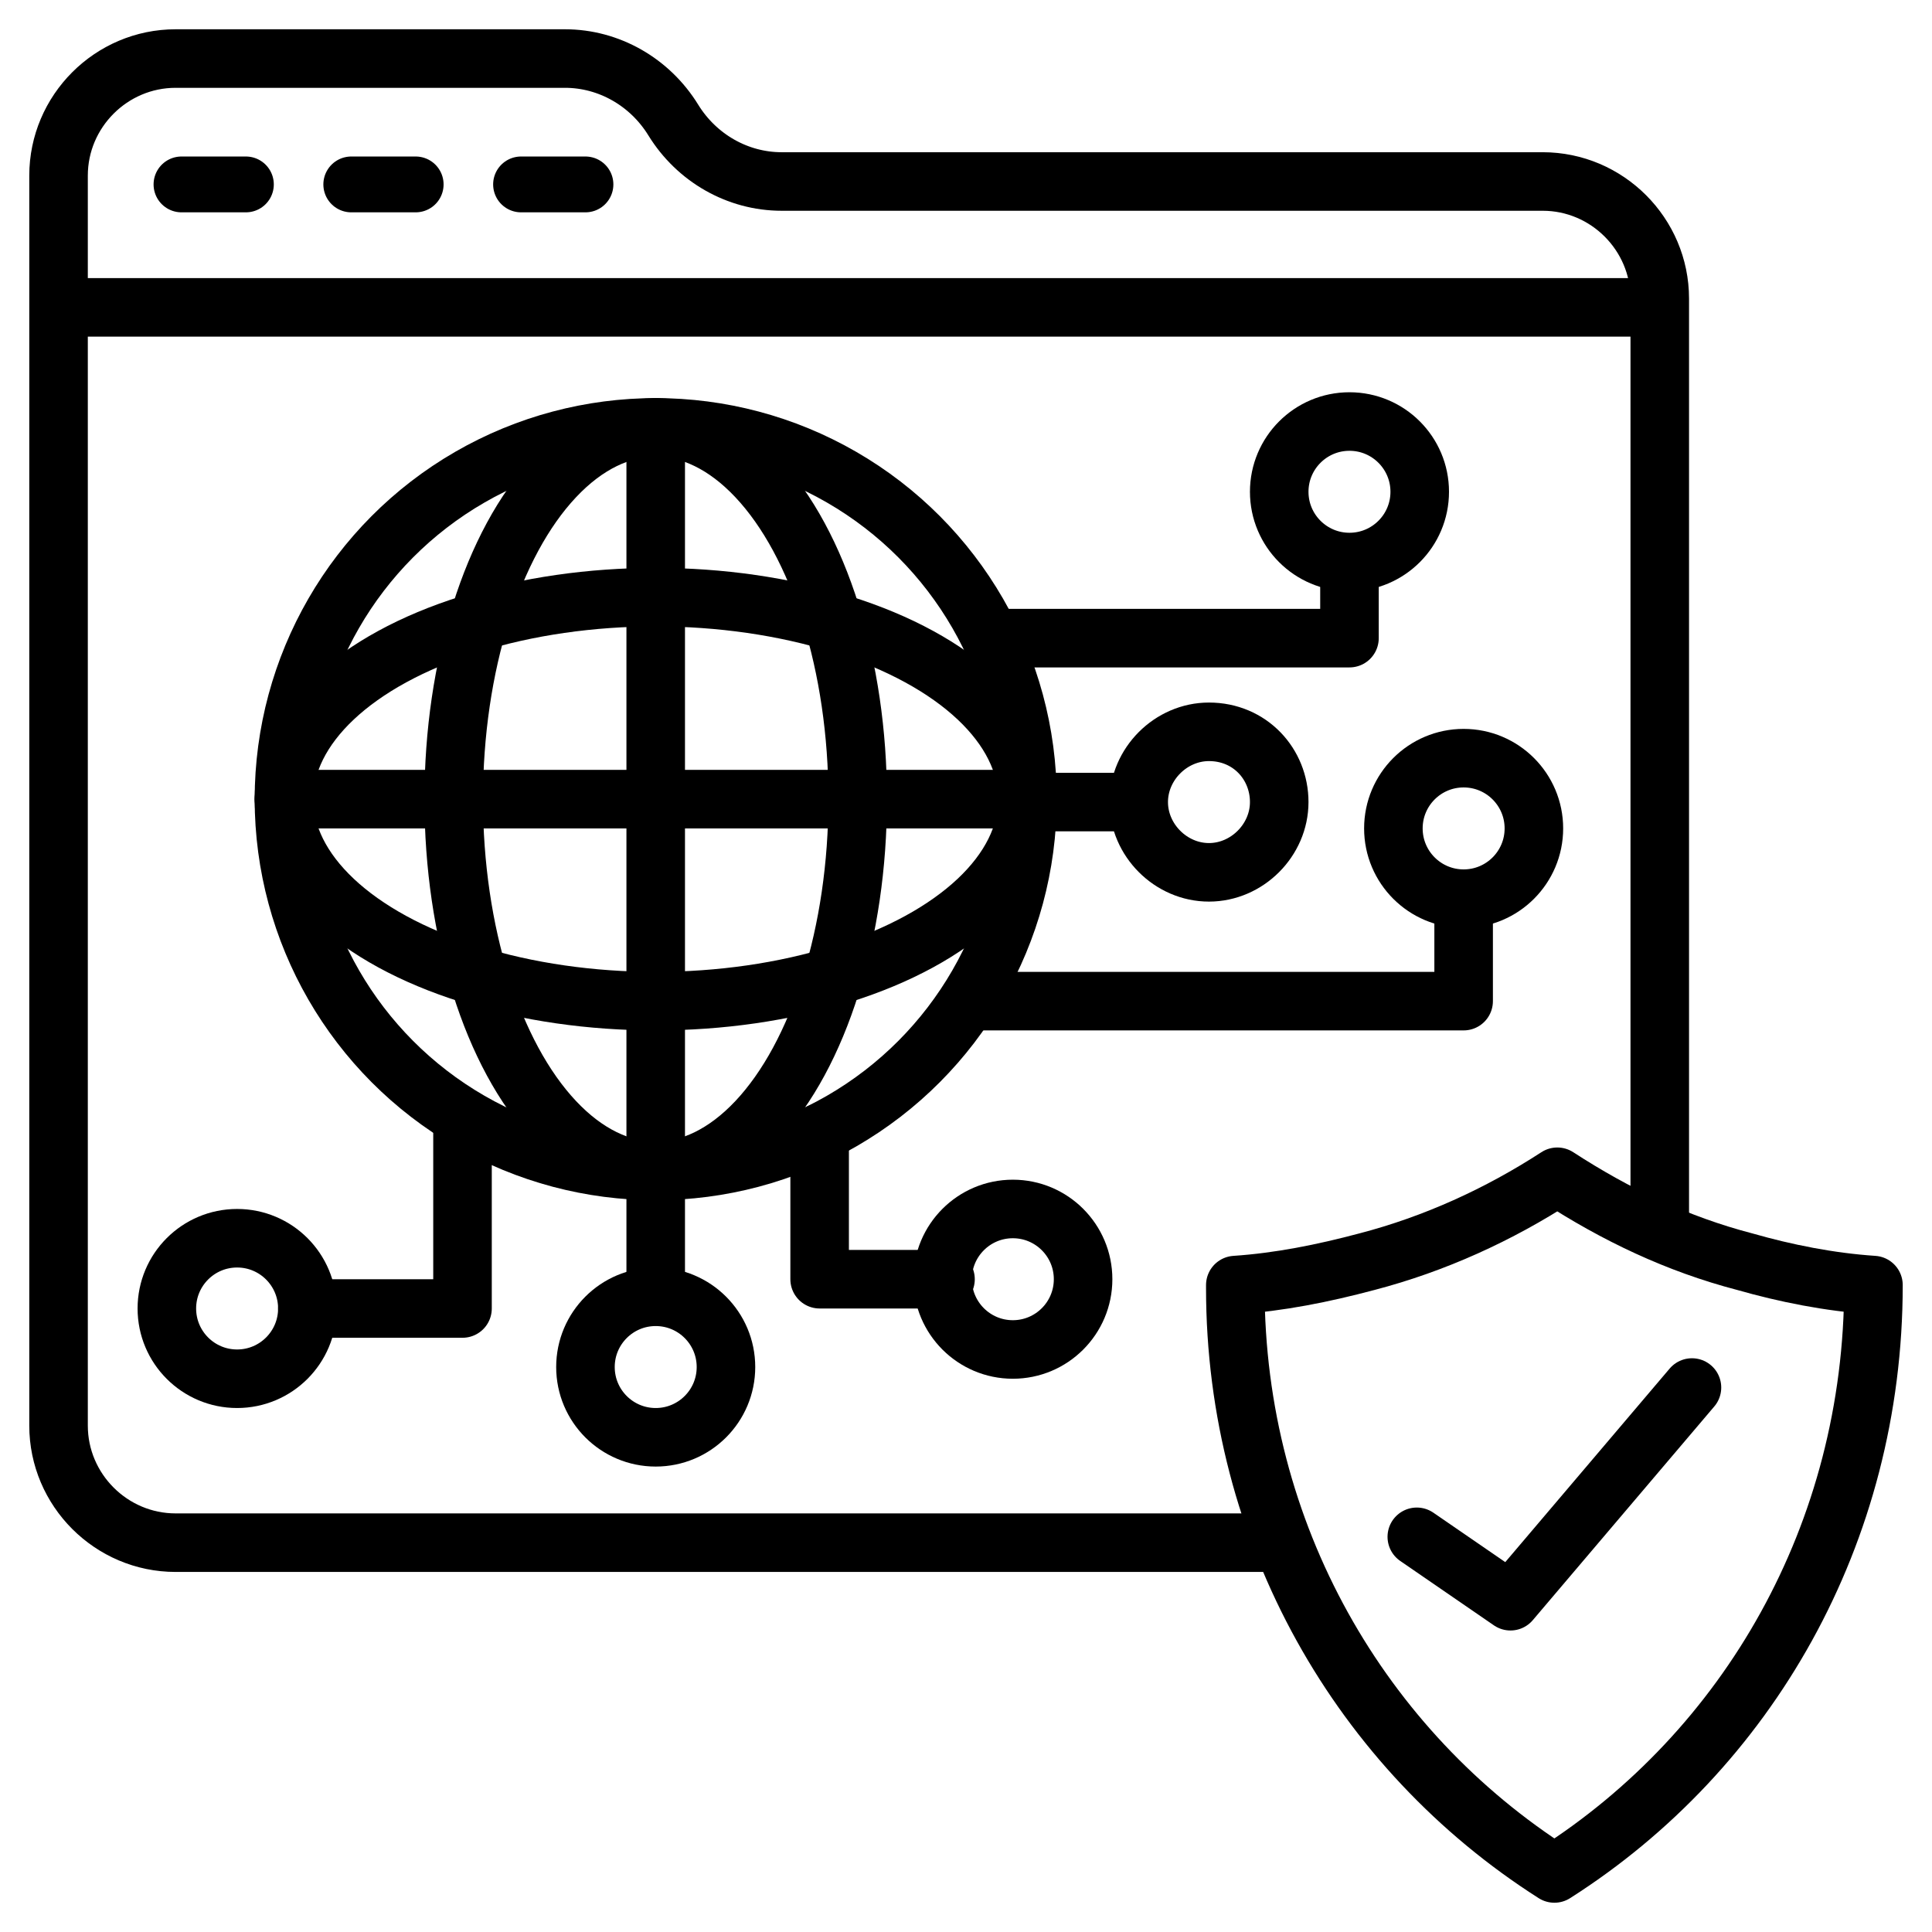
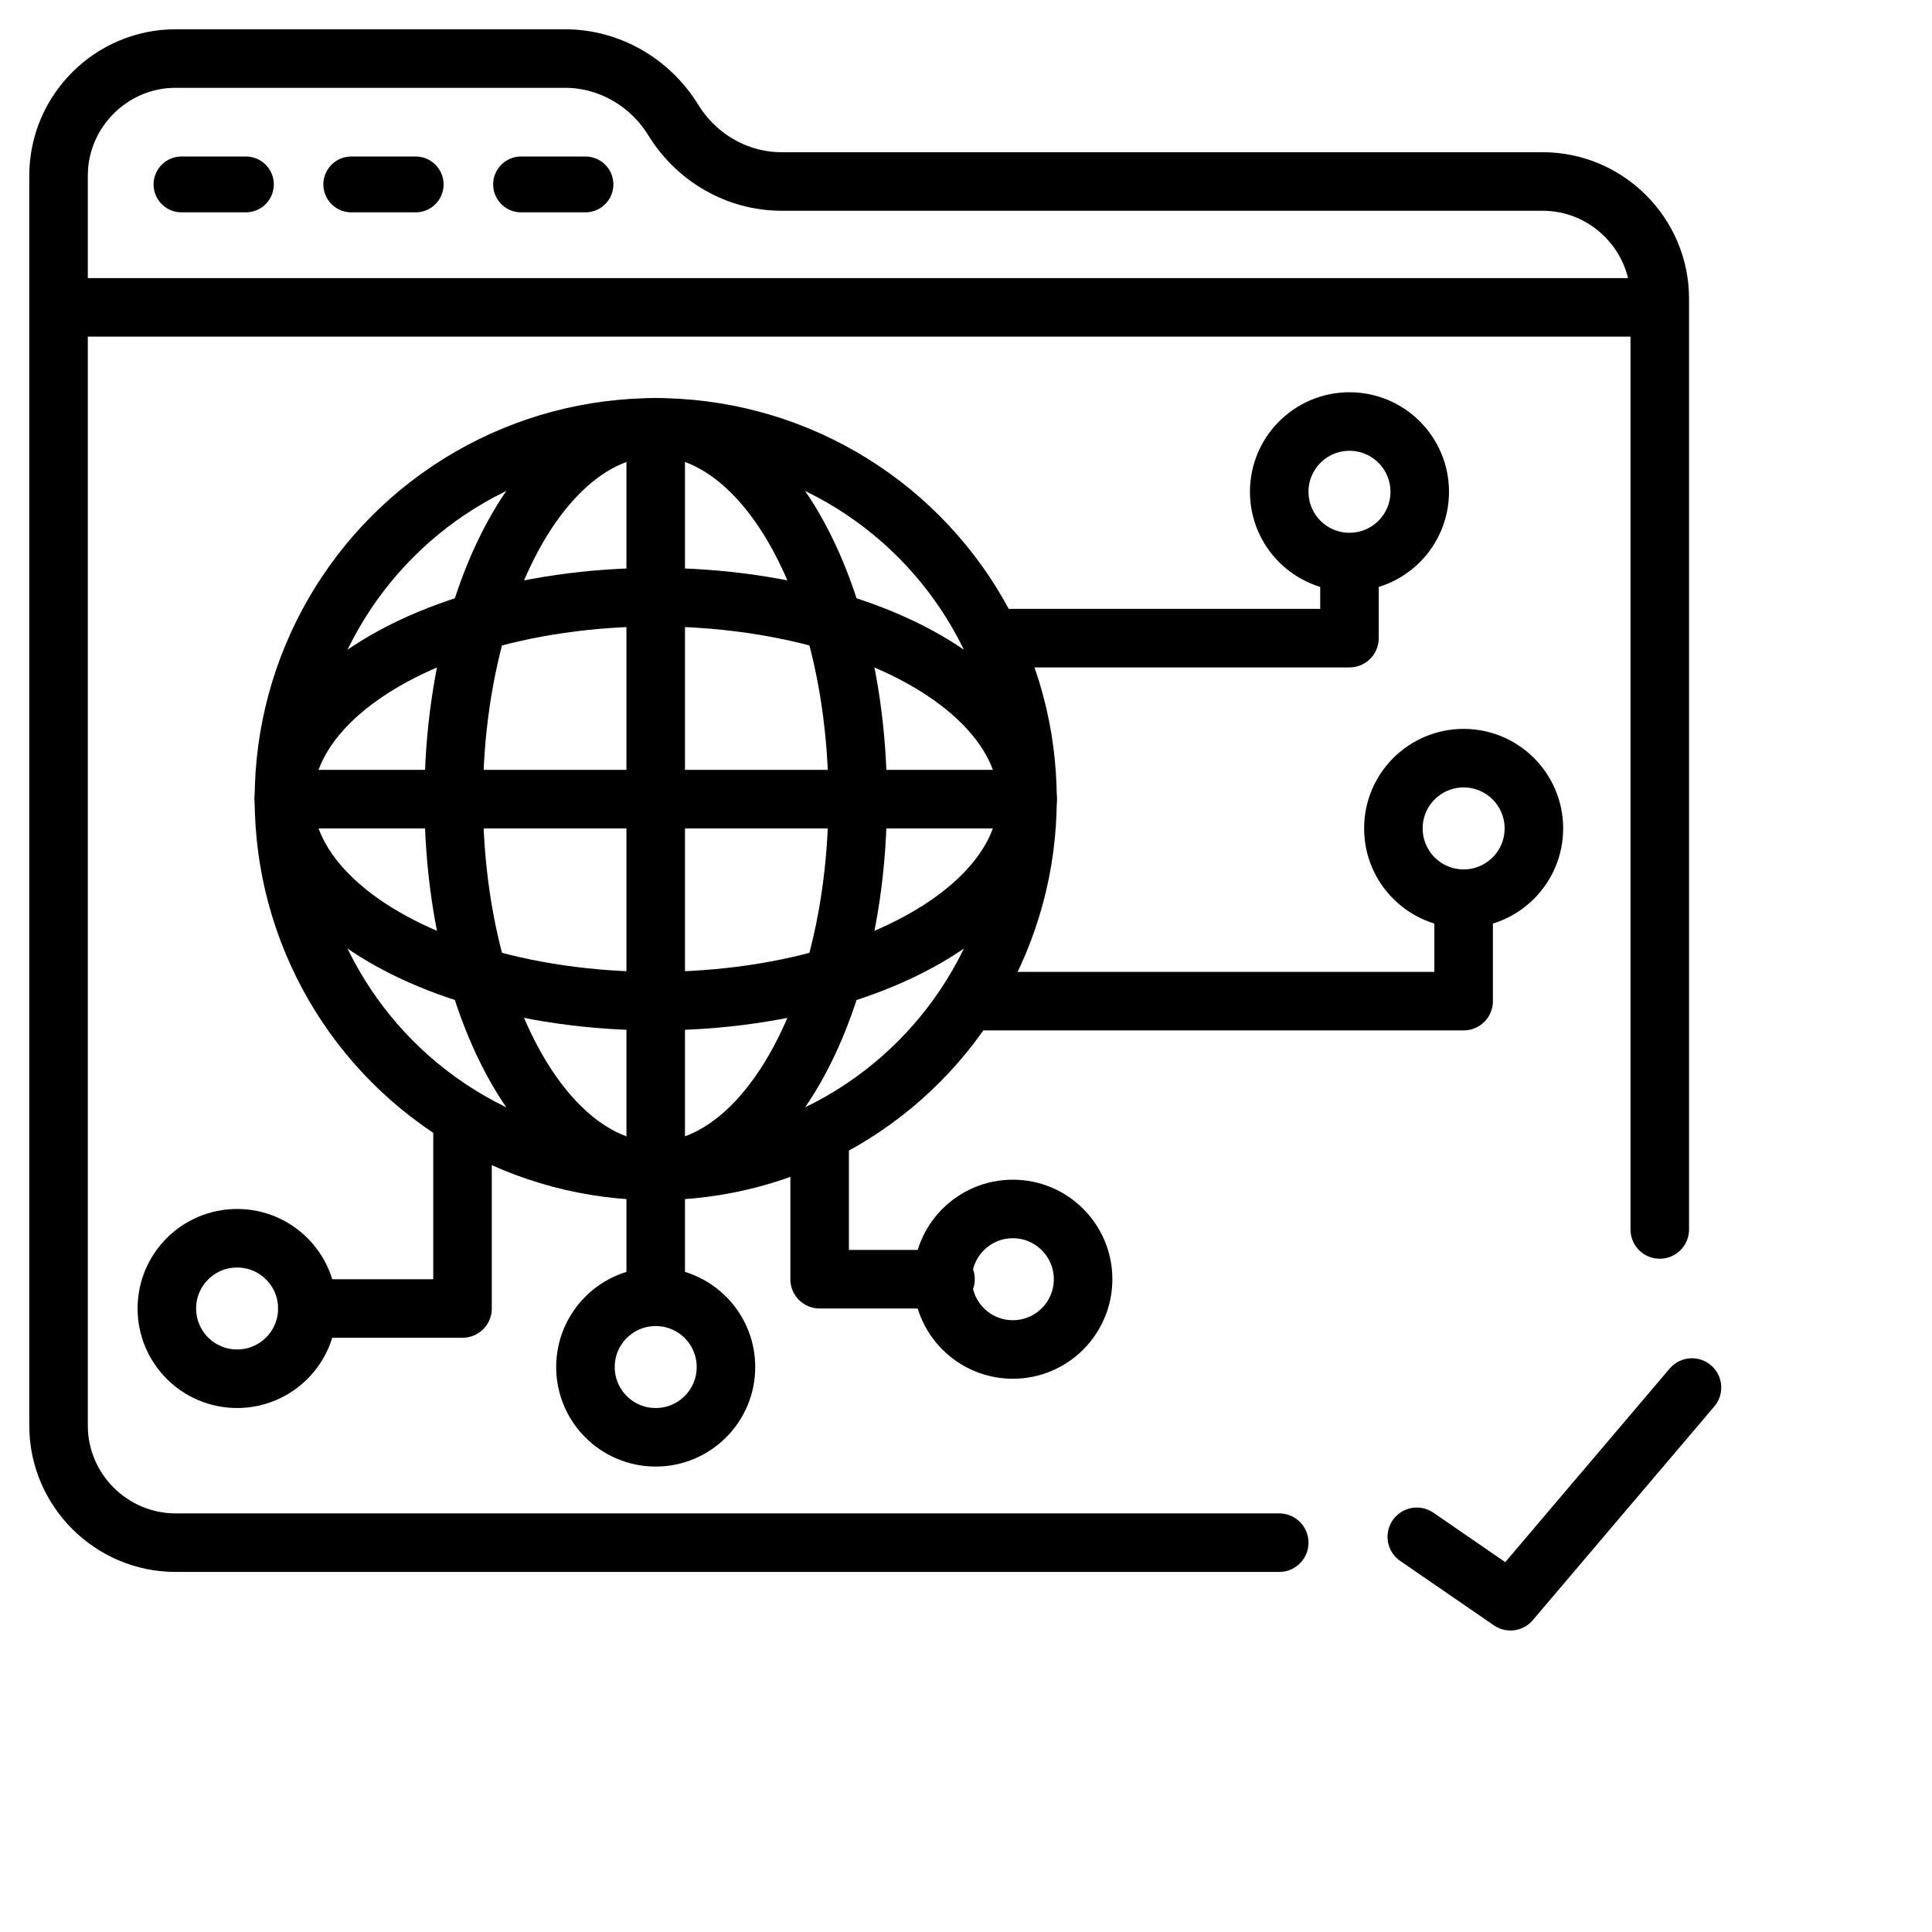
<svg xmlns="http://www.w3.org/2000/svg" enable-background="new 0 0 66 66" viewBox="0 0 66 66">
  <path fill="none" stroke="#000" stroke-linecap="round" stroke-linejoin="round" stroke-miterlimit="10" stroke-width="2" d="M43.7 52.7H6c-2.2 0-4-1.8-4-4V10.5h54.7V42M19.3 2H6C3.8 2 2 3.8 2 6v4.5h54.7v-.3c0-2.2-1.8-4-4-4h-26c-1.5 0-2.9-.8-3.7-2.1l0 0C22.2 2.8 20.8 2 19.3 2z" />
-   <path fill="none" stroke="#000" stroke-linecap="round" stroke-linejoin="round" stroke-miterlimit="10" stroke-width="2" d="M64,43.9L64,43.9c0,8.5-4.3,15.9-10.9,20.1c-6.6-4.2-10.9-11.6-10.9-20v-0.1c1.5-0.1,3-0.4,4.5-0.8   c2.3-0.6,4.5-1.6,6.5-2.9c2,1.3,4.1,2.3,6.4,2.9C61,43.5,62.5,43.8,64,43.9z" />
-   <line x1="35.8" x2="38.4" y1="27.4" y2="27.4" fill="none" stroke="#000" stroke-linecap="round" stroke-linejoin="round" stroke-miterlimit="10" stroke-width="2" />
  <circle cx="22.4" cy="27.3" r="12.7" fill="none" stroke="#000" stroke-linecap="round" stroke-linejoin="round" stroke-miterlimit="10" stroke-width="2" />
  <ellipse cx="22.4" cy="27.3" fill="none" stroke="#000" stroke-linecap="round" stroke-linejoin="round" stroke-miterlimit="10" stroke-width="2" rx="6.9" ry="12.7" />
  <ellipse cx="22.4" cy="27.3" fill="none" stroke="#000" stroke-linecap="round" stroke-linejoin="round" stroke-miterlimit="10" stroke-width="2" rx="12.7" ry="6.9" />
  <line x1="22.4" x2="22.4" y1="14.6" y2="40" fill="none" stroke="#000" stroke-linecap="round" stroke-linejoin="round" stroke-miterlimit="10" stroke-width="2" />
  <line x1="9.7" x2="35.1" y1="27.3" y2="27.3" fill="none" stroke="#000" stroke-linecap="round" stroke-linejoin="round" stroke-miterlimit="10" stroke-width="2" />
-   <path fill="none" stroke="#000" stroke-linecap="round" stroke-linejoin="round" stroke-miterlimit="10" stroke-width="2" d="M43.7,27.4c0,1.3-1.1,2.4-2.4,2.4c-1.3,0-2.4-1.1-2.4-2.4S40,25,41.3,25C42.7,25,43.7,26.1,43.7,27.4z" />
  <circle cx="50" cy="28.3" r="2.4" fill="none" stroke="#000" stroke-linecap="round" stroke-linejoin="round" stroke-miterlimit="10" stroke-width="2" />
  <polyline fill="none" stroke="#000" stroke-linecap="round" stroke-linejoin="round" stroke-miterlimit="10" stroke-width="2" points="33.3 34.2 50 34.2 50 30.8" />
  <circle cx="46.1" cy="16.8" r="2.4" fill="none" stroke="#000" stroke-linecap="round" stroke-linejoin="round" stroke-miterlimit="10" stroke-width="2" />
  <polyline fill="none" stroke="#000" stroke-linecap="round" stroke-linejoin="round" stroke-miterlimit="10" stroke-width="2" points="34.1 21.8 46.1 21.8 46.1 19.3" />
  <line x1="22.4" x2="22.4" y1="40.1" y2="43.8" fill="none" stroke="#000" stroke-linecap="round" stroke-linejoin="round" stroke-miterlimit="10" stroke-width="2" />
  <circle cx="22.4" cy="46.7" r="2.4" fill="none" stroke="#000" stroke-linecap="round" stroke-linejoin="round" stroke-miterlimit="10" stroke-width="2" />
  <circle cx="34.6" cy="43.7" r="2.4" fill="none" stroke="#000" stroke-linecap="round" stroke-linejoin="round" stroke-miterlimit="10" stroke-width="2" />
  <polyline fill="none" stroke="#000" stroke-linecap="round" stroke-linejoin="round" stroke-miterlimit="10" stroke-width="2" points="28 38.7 28 43.7 32.3 43.7" />
  <circle cx="8.1" cy="44.7" r="2.4" fill="none" stroke="#000" stroke-linecap="round" stroke-linejoin="round" stroke-miterlimit="10" stroke-width="2" />
  <polyline fill="none" stroke="#000" stroke-linecap="round" stroke-linejoin="round" stroke-miterlimit="10" stroke-width="2" points="15.8 38.7 15.8 44.7 10.5 44.7" />
  <polyline fill="none" stroke="#000" stroke-linecap="round" stroke-linejoin="round" stroke-miterlimit="10" stroke-width="2" points="48.4 52.5 51.6 54.7 57.8 47.4" />
  <g>
    <line x1="6.2" x2="8.4" y1="6.3" y2="6.3" fill="none" stroke="#000" stroke-linecap="round" stroke-linejoin="round" stroke-miterlimit="10" stroke-width="1.907" />
    <line x1="12" x2="14.2" y1="6.3" y2="6.3" fill="none" stroke="#000" stroke-linecap="round" stroke-linejoin="round" stroke-miterlimit="10" stroke-width="1.907" />
    <line x1="17.8" x2="20" y1="6.3" y2="6.3" fill="none" stroke="#000" stroke-linecap="round" stroke-linejoin="round" stroke-miterlimit="10" stroke-width="1.907" />
  </g>
</svg>